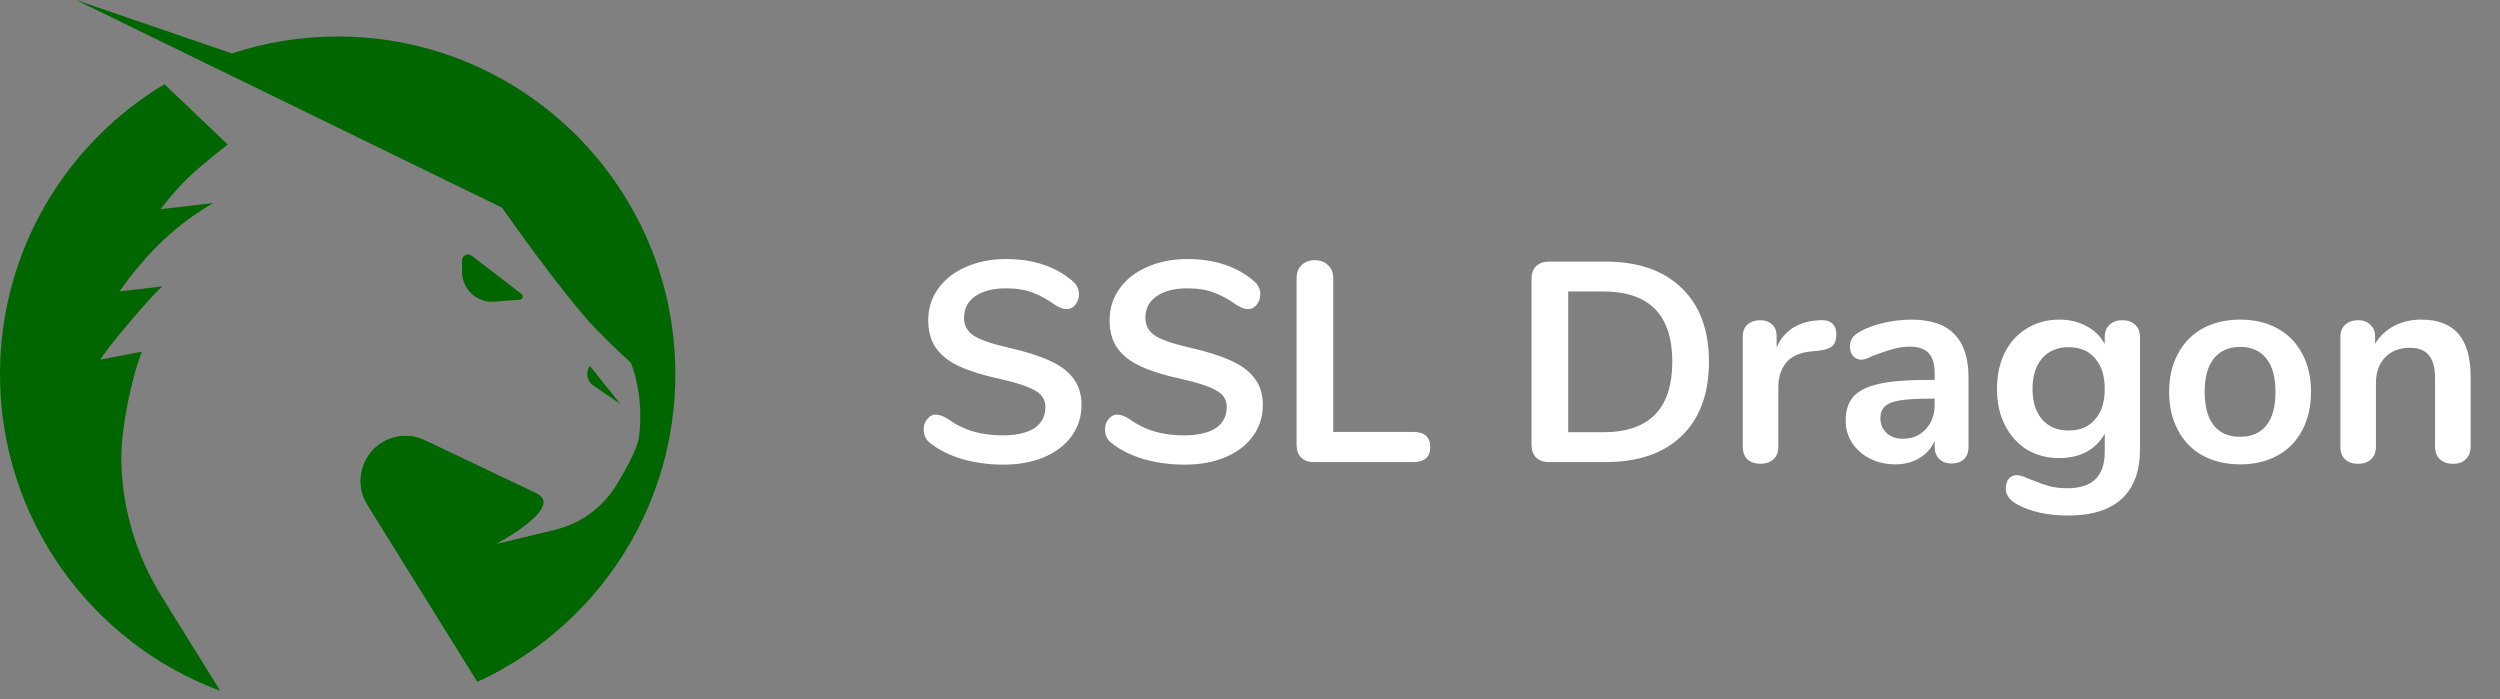
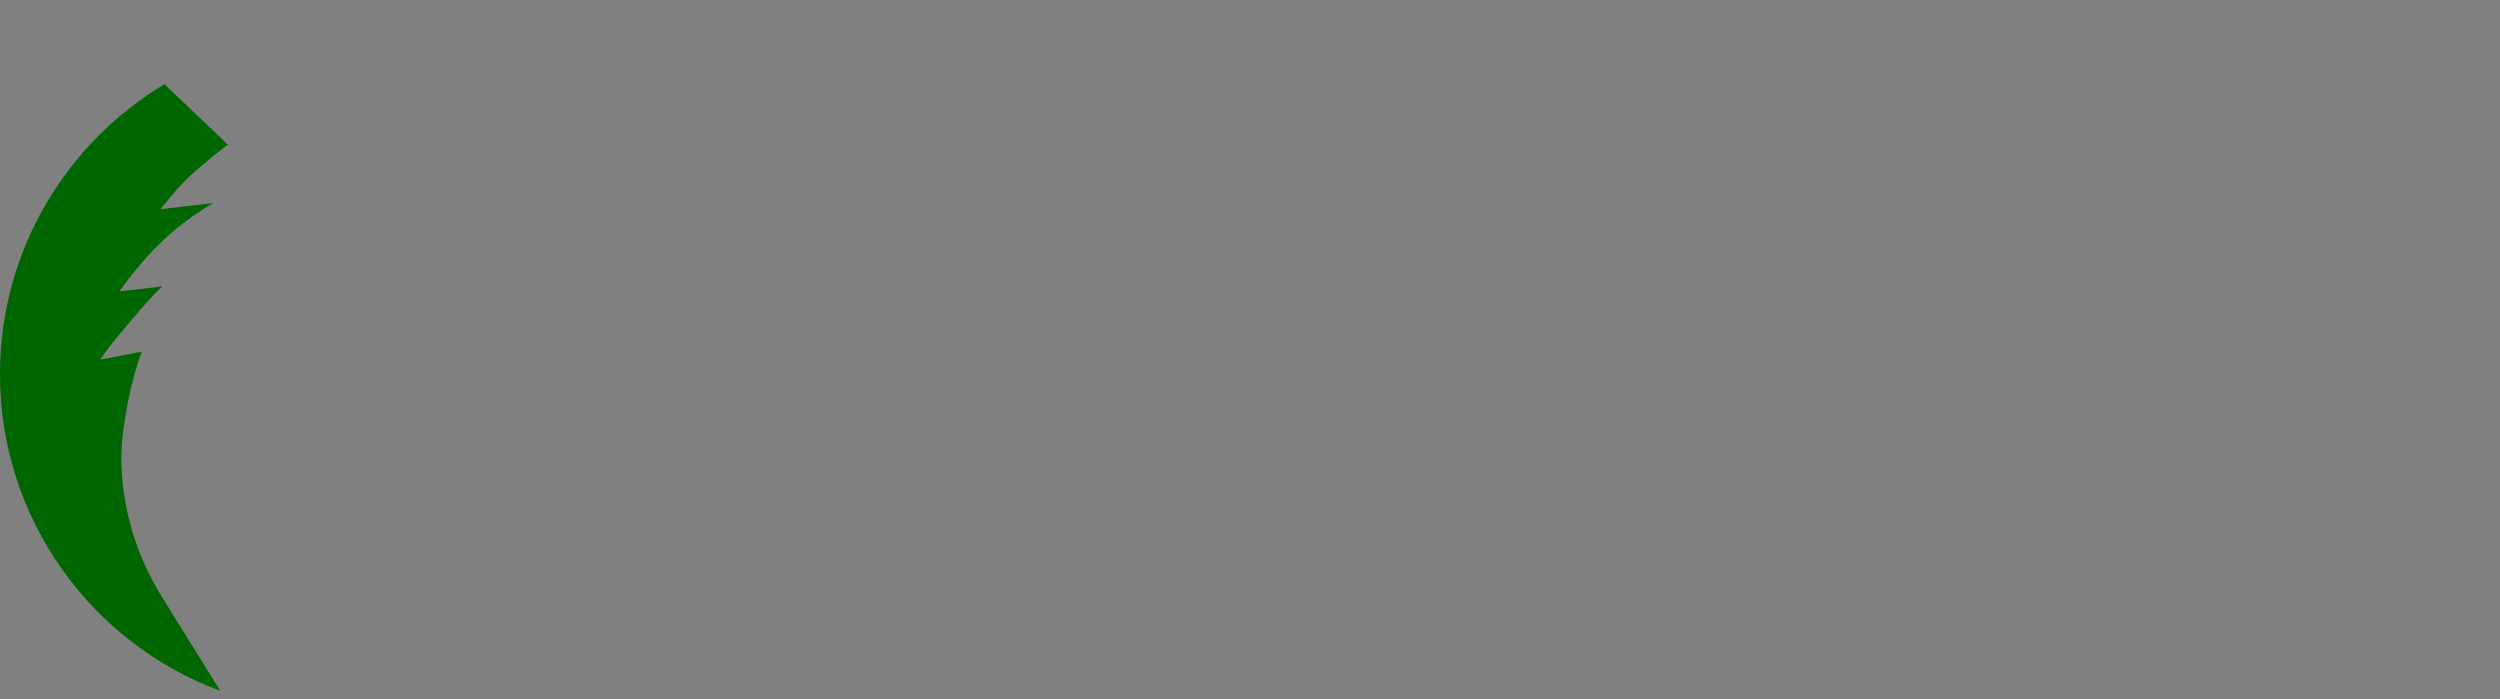
<svg xmlns="http://www.w3.org/2000/svg" width="211" height="59" viewBox="0 0 211 59" fill="none">
  <rect x="0" y="0" width="211" height="59" fill="#808080" stroke="none" />
-   <path d="M84.679 39.216C83.447 39.216 82.279 39.056 81.175 38.736C80.087 38.4 79.199 37.952 78.511 37.392C78.143 37.12 77.959 36.736 77.959 36.24C77.959 35.904 78.055 35.616 78.247 35.376C78.455 35.12 78.695 34.992 78.967 34.992C79.255 34.992 79.583 35.104 79.951 35.328C80.639 35.824 81.359 36.184 82.111 36.408C82.863 36.632 83.695 36.744 84.607 36.744C85.775 36.744 86.671 36.544 87.295 36.144C87.919 35.728 88.231 35.128 88.231 34.344C88.231 33.736 87.935 33.272 87.343 32.952C86.767 32.616 85.799 32.296 84.439 31.992C83.031 31.688 81.887 31.336 81.007 30.936C80.127 30.536 79.463 30.024 79.015 29.4C78.567 28.776 78.343 27.984 78.343 27.024C78.343 26.032 78.623 25.144 79.183 24.36C79.743 23.576 80.519 22.968 81.511 22.536C82.519 22.088 83.647 21.864 84.895 21.864C87.183 21.864 89.047 22.472 90.487 23.688C90.695 23.864 90.839 24.04 90.919 24.216C91.015 24.376 91.063 24.584 91.063 24.84C91.063 25.176 90.959 25.472 90.751 25.728C90.559 25.968 90.327 26.088 90.055 26.088C89.895 26.088 89.743 26.064 89.599 26.016C89.471 25.968 89.295 25.88 89.071 25.752C88.415 25.272 87.775 24.92 87.151 24.696C86.543 24.456 85.791 24.336 84.895 24.336C83.807 24.336 82.943 24.56 82.303 25.008C81.679 25.44 81.367 26.048 81.367 26.832C81.367 27.488 81.647 27.992 82.207 28.344C82.767 28.696 83.719 29.024 85.063 29.328C86.487 29.648 87.639 30.008 88.519 30.408C89.415 30.792 90.095 31.288 90.559 31.896C91.039 32.504 91.279 33.264 91.279 34.176C91.279 35.168 90.999 36.048 90.439 36.816C89.895 37.568 89.119 38.16 88.111 38.592C87.119 39.008 85.975 39.216 84.679 39.216ZM99.984 39.216C98.752 39.216 97.584 39.056 96.48 38.736C95.392 38.4 94.504 37.952 93.816 37.392C93.448 37.12 93.264 36.736 93.264 36.24C93.264 35.904 93.36 35.616 93.552 35.376C93.76 35.12 94 34.992 94.272 34.992C94.56 34.992 94.888 35.104 95.256 35.328C95.944 35.824 96.664 36.184 97.416 36.408C98.168 36.632 99 36.744 99.912 36.744C101.08 36.744 101.976 36.544 102.6 36.144C103.224 35.728 103.536 35.128 103.536 34.344C103.536 33.736 103.24 33.272 102.648 32.952C102.072 32.616 101.104 32.296 99.744 31.992C98.336 31.688 97.192 31.336 96.312 30.936C95.432 30.536 94.768 30.024 94.32 29.4C93.872 28.776 93.648 27.984 93.648 27.024C93.648 26.032 93.928 25.144 94.488 24.36C95.048 23.576 95.824 22.968 96.816 22.536C97.824 22.088 98.952 21.864 100.2 21.864C102.488 21.864 104.352 22.472 105.792 23.688C106 23.864 106.144 24.04 106.224 24.216C106.32 24.376 106.368 24.584 106.368 24.84C106.368 25.176 106.264 25.472 106.056 25.728C105.864 25.968 105.632 26.088 105.36 26.088C105.2 26.088 105.048 26.064 104.904 26.016C104.776 25.968 104.6 25.88 104.376 25.752C103.72 25.272 103.08 24.92 102.456 24.696C101.848 24.456 101.096 24.336 100.2 24.336C99.112 24.336 98.248 24.56 97.608 25.008C96.984 25.44 96.672 26.048 96.672 26.832C96.672 27.488 96.952 27.992 97.512 28.344C98.072 28.696 99.024 29.024 100.368 29.328C101.792 29.648 102.944 30.008 103.824 30.408C104.72 30.792 105.4 31.288 105.864 31.896C106.344 32.504 106.584 33.264 106.584 34.176C106.584 35.168 106.304 36.048 105.744 36.816C105.2 37.568 104.424 38.16 103.416 38.592C102.424 39.008 101.28 39.216 99.984 39.216ZM110.896 39C110.432 39 110.072 38.872 109.816 38.616C109.56 38.36 109.432 38.008 109.432 37.56V23.496C109.432 23.032 109.568 22.664 109.84 22.392C110.128 22.104 110.504 21.96 110.968 21.96C111.448 21.96 111.824 22.104 112.096 22.392C112.384 22.664 112.528 23.032 112.528 23.496V36.456H119.272C120.232 36.456 120.712 36.88 120.712 37.728C120.712 38.576 120.232 39 119.272 39H110.896ZM130.749 39C130.285 39 129.917 38.872 129.645 38.616C129.389 38.36 129.261 38 129.261 37.536V23.544C129.261 23.08 129.389 22.72 129.645 22.464C129.917 22.208 130.285 22.08 130.749 22.08H135.501C138.269 22.08 140.413 22.824 141.933 24.312C143.469 25.784 144.237 27.856 144.237 30.528C144.237 33.216 143.469 35.304 141.933 36.792C140.413 38.264 138.269 39 135.501 39H130.749ZM135.309 36.48C139.197 36.48 141.141 34.496 141.141 30.528C141.141 26.576 139.197 24.6 135.309 24.6H132.357V36.48H135.309ZM153.642 27.024C154.058 26.992 154.386 27.08 154.626 27.288C154.866 27.496 154.986 27.808 154.986 28.224C154.986 28.656 154.882 28.976 154.674 29.184C154.466 29.392 154.09 29.528 153.546 29.592L152.826 29.664C151.882 29.76 151.186 30.08 150.738 30.624C150.306 31.168 150.09 31.848 150.09 32.664V37.704C150.09 38.168 149.946 38.528 149.658 38.784C149.37 39.024 149.01 39.144 148.578 39.144C148.146 39.144 147.786 39.024 147.498 38.784C147.226 38.528 147.09 38.168 147.09 37.704V28.416C147.09 27.968 147.226 27.624 147.498 27.384C147.786 27.144 148.138 27.024 148.554 27.024C148.97 27.024 149.306 27.144 149.562 27.384C149.818 27.608 149.946 27.936 149.946 28.368V29.328C150.25 28.624 150.698 28.08 151.29 27.696C151.898 27.312 152.57 27.096 153.306 27.048L153.642 27.024ZM161.319 26.976C162.951 26.976 164.159 27.384 164.943 28.2C165.743 29 166.143 30.224 166.143 31.872V37.728C166.143 38.16 166.015 38.504 165.759 38.76C165.503 39 165.151 39.12 164.703 39.12C164.287 39.12 163.943 38.992 163.671 38.736C163.415 38.48 163.287 38.144 163.287 37.728V37.2C163.015 37.824 162.583 38.312 161.991 38.664C161.415 39.016 160.743 39.192 159.975 39.192C159.191 39.192 158.479 39.032 157.839 38.712C157.199 38.392 156.695 37.952 156.327 37.392C155.959 36.832 155.775 36.208 155.775 35.52C155.775 34.656 155.991 33.976 156.423 33.48C156.871 32.984 157.591 32.624 158.583 32.4C159.575 32.176 160.943 32.064 162.687 32.064H163.287V31.512C163.287 30.728 163.119 30.16 162.783 29.808C162.447 29.44 161.903 29.256 161.151 29.256C160.687 29.256 160.215 29.328 159.735 29.472C159.255 29.6 158.687 29.792 158.031 30.048C157.615 30.256 157.311 30.36 157.119 30.36C156.831 30.36 156.591 30.256 156.399 30.048C156.223 29.84 156.135 29.568 156.135 29.232C156.135 28.96 156.199 28.728 156.327 28.536C156.471 28.328 156.703 28.136 157.023 27.96C157.583 27.656 158.247 27.416 159.015 27.24C159.799 27.064 160.567 26.976 161.319 26.976ZM160.575 37.032C161.375 37.032 162.023 36.768 162.519 36.24C163.031 35.696 163.287 35 163.287 34.152V33.648H162.855C161.783 33.648 160.951 33.696 160.359 33.792C159.767 33.888 159.343 34.056 159.087 34.296C158.831 34.536 158.703 34.864 158.703 35.28C158.703 35.792 158.879 36.216 159.231 36.552C159.599 36.872 160.047 37.032 160.575 37.032ZM179.128 27.024C179.576 27.024 179.936 27.152 180.208 27.408C180.48 27.664 180.616 28.008 180.616 28.44V37.92C180.616 39.76 180.104 41.152 179.08 42.096C178.056 43.04 176.544 43.512 174.544 43.512C172.8 43.512 171.344 43.184 170.176 42.528C169.584 42.176 169.288 41.752 169.288 41.256C169.288 40.904 169.368 40.624 169.528 40.416C169.704 40.208 169.928 40.104 170.2 40.104C170.344 40.104 170.52 40.136 170.728 40.2C170.936 40.28 171.152 40.368 171.376 40.464C171.952 40.704 172.464 40.888 172.912 41.016C173.376 41.144 173.904 41.208 174.496 41.208C176.592 41.208 177.64 40.184 177.64 38.136V36.6C177.288 37.256 176.776 37.768 176.104 38.136C175.432 38.488 174.664 38.664 173.8 38.664C172.776 38.664 171.864 38.424 171.064 37.944C170.28 37.448 169.664 36.76 169.216 35.88C168.768 35 168.544 33.984 168.544 32.832C168.544 31.68 168.76 30.664 169.192 29.784C169.64 28.888 170.264 28.2 171.064 27.72C171.864 27.224 172.776 26.976 173.8 26.976C174.664 26.976 175.432 27.16 176.104 27.528C176.776 27.88 177.288 28.384 177.64 29.04V28.416C177.64 28 177.776 27.664 178.048 27.408C178.32 27.152 178.68 27.024 179.128 27.024ZM174.592 36.336C175.552 36.336 176.296 36.024 176.824 35.4C177.368 34.776 177.64 33.92 177.64 32.832C177.64 31.728 177.368 30.864 176.824 30.24C176.296 29.616 175.552 29.304 174.592 29.304C173.648 29.304 172.904 29.616 172.36 30.24C171.816 30.864 171.544 31.728 171.544 32.832C171.544 33.92 171.816 34.776 172.36 35.4C172.904 36.024 173.648 36.336 174.592 36.336ZM189.075 39.192C187.875 39.192 186.819 38.944 185.907 38.448C185.011 37.952 184.315 37.24 183.819 36.312C183.323 35.384 183.075 34.304 183.075 33.072C183.075 31.84 183.323 30.768 183.819 29.856C184.315 28.928 185.011 28.216 185.907 27.72C186.819 27.224 187.875 26.976 189.075 26.976C190.275 26.976 191.323 27.224 192.219 27.72C193.131 28.216 193.827 28.928 194.307 29.856C194.803 30.768 195.051 31.84 195.051 33.072C195.051 34.304 194.803 35.384 194.307 36.312C193.827 37.24 193.131 37.952 192.219 38.448C191.323 38.944 190.275 39.192 189.075 39.192ZM189.051 36.864C190.027 36.864 190.771 36.544 191.283 35.904C191.795 35.264 192.051 34.32 192.051 33.072C192.051 31.84 191.795 30.904 191.283 30.264C190.771 29.608 190.035 29.28 189.075 29.28C188.115 29.28 187.371 29.608 186.843 30.264C186.331 30.904 186.075 31.84 186.075 33.072C186.075 34.32 186.331 35.264 186.843 35.904C187.355 36.544 188.091 36.864 189.051 36.864ZM204.344 26.976C205.752 26.976 206.8 27.376 207.488 28.176C208.176 28.976 208.52 30.184 208.52 31.8V37.704C208.52 38.152 208.384 38.504 208.112 38.76C207.856 39.016 207.496 39.144 207.032 39.144C206.568 39.144 206.2 39.016 205.928 38.76C205.656 38.504 205.52 38.152 205.52 37.704V31.968C205.52 31.056 205.344 30.392 204.992 29.976C204.656 29.56 204.12 29.352 203.384 29.352C202.52 29.352 201.824 29.624 201.296 30.168C200.784 30.712 200.528 31.44 200.528 32.352V37.704C200.528 38.152 200.392 38.504 200.12 38.76C199.848 39.016 199.48 39.144 199.016 39.144C198.552 39.144 198.184 39.016 197.912 38.76C197.656 38.504 197.528 38.152 197.528 37.704V28.416C197.528 28 197.664 27.664 197.936 27.408C198.208 27.152 198.576 27.024 199.04 27.024C199.456 27.024 199.792 27.152 200.048 27.408C200.32 27.648 200.456 27.968 200.456 28.368V29.016C200.856 28.36 201.392 27.856 202.064 27.504C202.736 27.152 203.496 26.976 204.344 26.976Z" fill="white" />
-   <path d="M56.999 31.58C56.999 42.341 51.037 51.708 42.237 56.556C41.603 56.905 40.953 57.232 40.291 57.533L31.013 42.6C30.186 41.274 30.259 39.573 31.195 38.319C32.203 36.97 33.965 36.454 35.521 37.012C35.641 37.054 35.758 37.104 35.875 37.16L41.293 39.738L45.295 41.64C47.686 42.841 41.874 45.913 41.874 45.913L46.817 44.723C49.012 44.195 50.909 42.807 52.07 40.872C53 39.325 53.813 37.766 53.928 36.909C54.408 33.287 53.246 30.614 53.246 30.614L52.914 30.31C52.017 29.491 51.14 28.637 50.283 27.749C47.49 24.841 42.455 17.656 42.374 17.527L28.46 10.746L20.306 6.772L17.362 5.34L6.412 0L19.571 4.507C22.381 3.58 25.383 3.08 28.502 3.08C44.239 3.08 56.999 15.84 56.999 31.58Z" fill="#006600" />
  <path d="M13.548 17.653L18.008 17.139C16.84 17.798 15.709 18.594 14.634 19.51C13.559 20.426 12.539 21.465 11.593 22.613C11.073 23.238 10.576 23.895 10.101 24.582C10.529 24.545 12.386 24.344 13.698 24.168C12.757 25.006 10.786 27.366 9.945 28.38C9.425 29.008 8.928 29.662 8.454 30.349C8.789 30.293 10.925 29.896 11.978 29.678C11.076 31.916 10.216 36.272 10.238 38.713C10.28 42.802 11.456 46.82 13.643 50.339L18.594 58.31C7.736 54.285 0 43.835 0 31.578C0 21.183 5.566 12.087 13.88 7.11L19.22 12.196C19.22 12.196 17.293 13.687 16.041 14.846C14.863 15.938 13.548 17.653 13.548 17.653Z" fill="#006600" />
-   <path d="M38.995 22.942V21.984C38.995 21.566 39.475 21.328 39.808 21.582L44.016 24.811C44.212 24.959 44.12 25.271 43.874 25.291L41.709 25.459C40.246 25.573 38.995 24.411 38.995 22.942Z" fill="#006600" />
-   <path d="M50.085 32.544C49.548 32.178 49.403 31.452 49.758 30.91L49.78 30.877L52.349 34.088L50.085 32.544Z" fill="#006600" />
-   <path d="M33.569 42.6C32.742 41.274 32.815 39.573 33.75 38.319C34.211 37.699 34.834 37.255 35.521 37.012C33.963 36.454 32.2 36.97 31.195 38.319C30.259 39.573 30.187 41.271 31.013 42.6L40.291 57.533C40.956 57.231 41.603 56.905 42.237 56.556L33.569 42.6Z" fill="#006600" />
</svg>